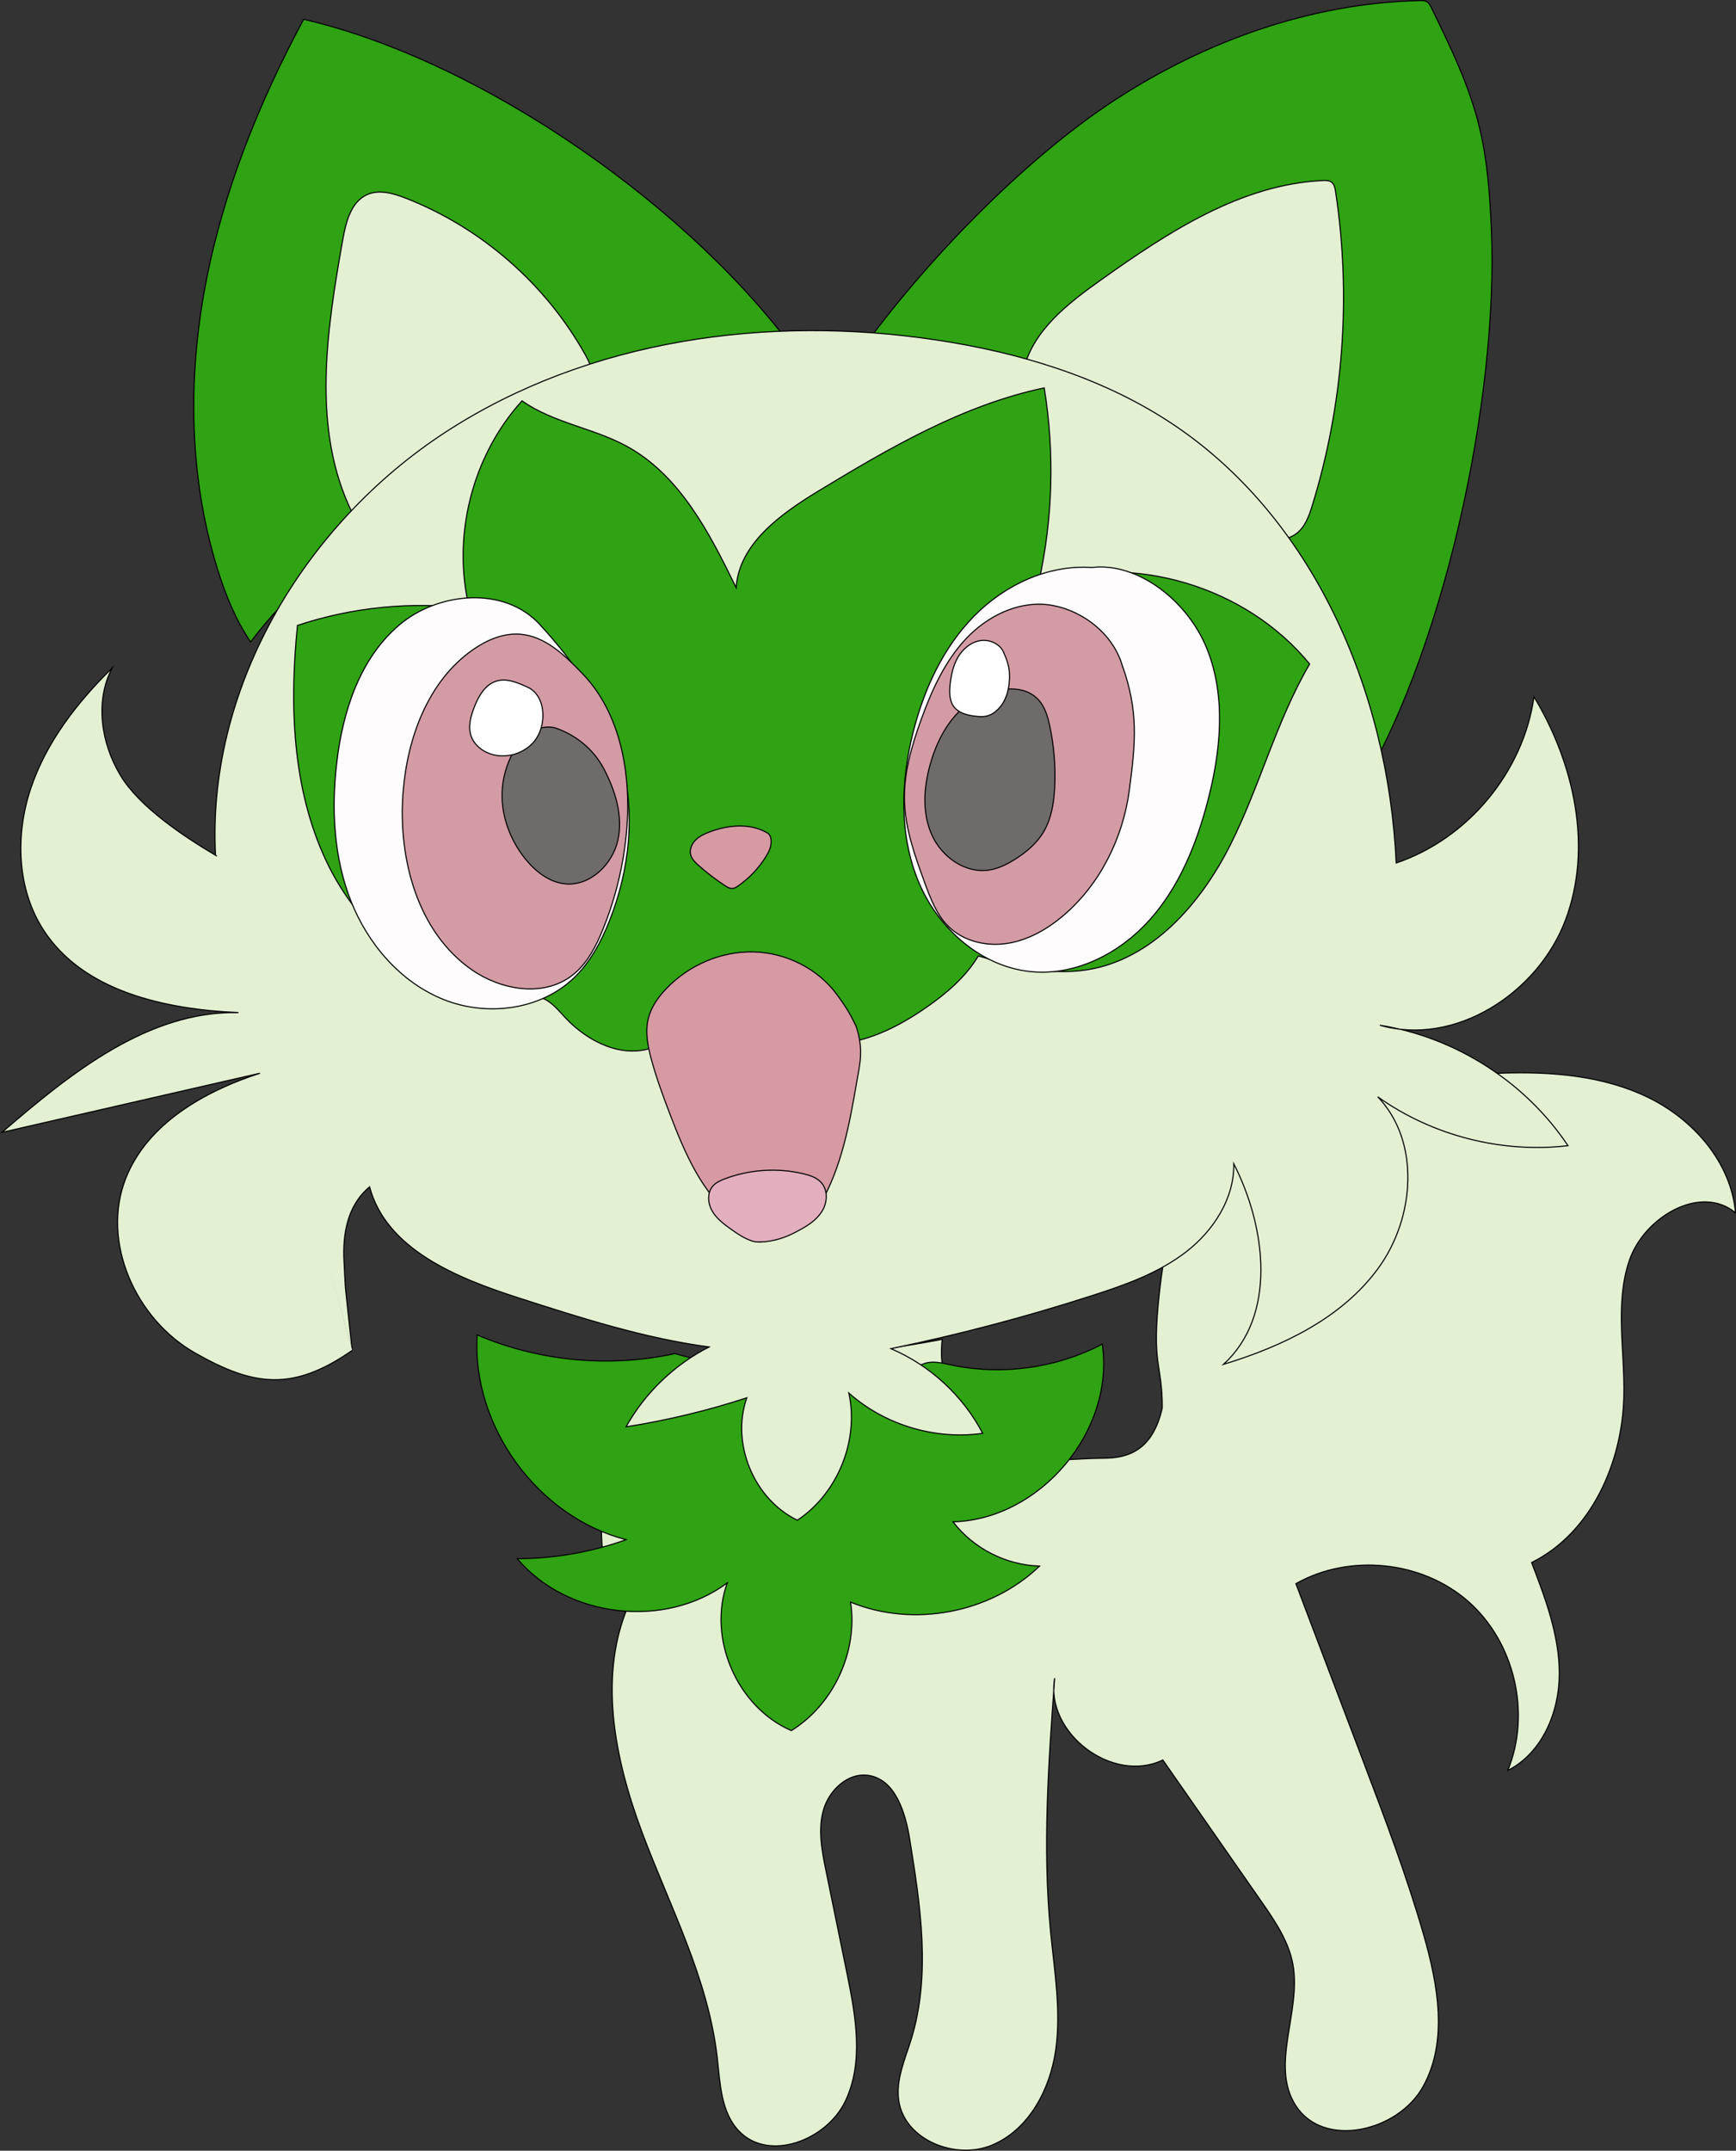
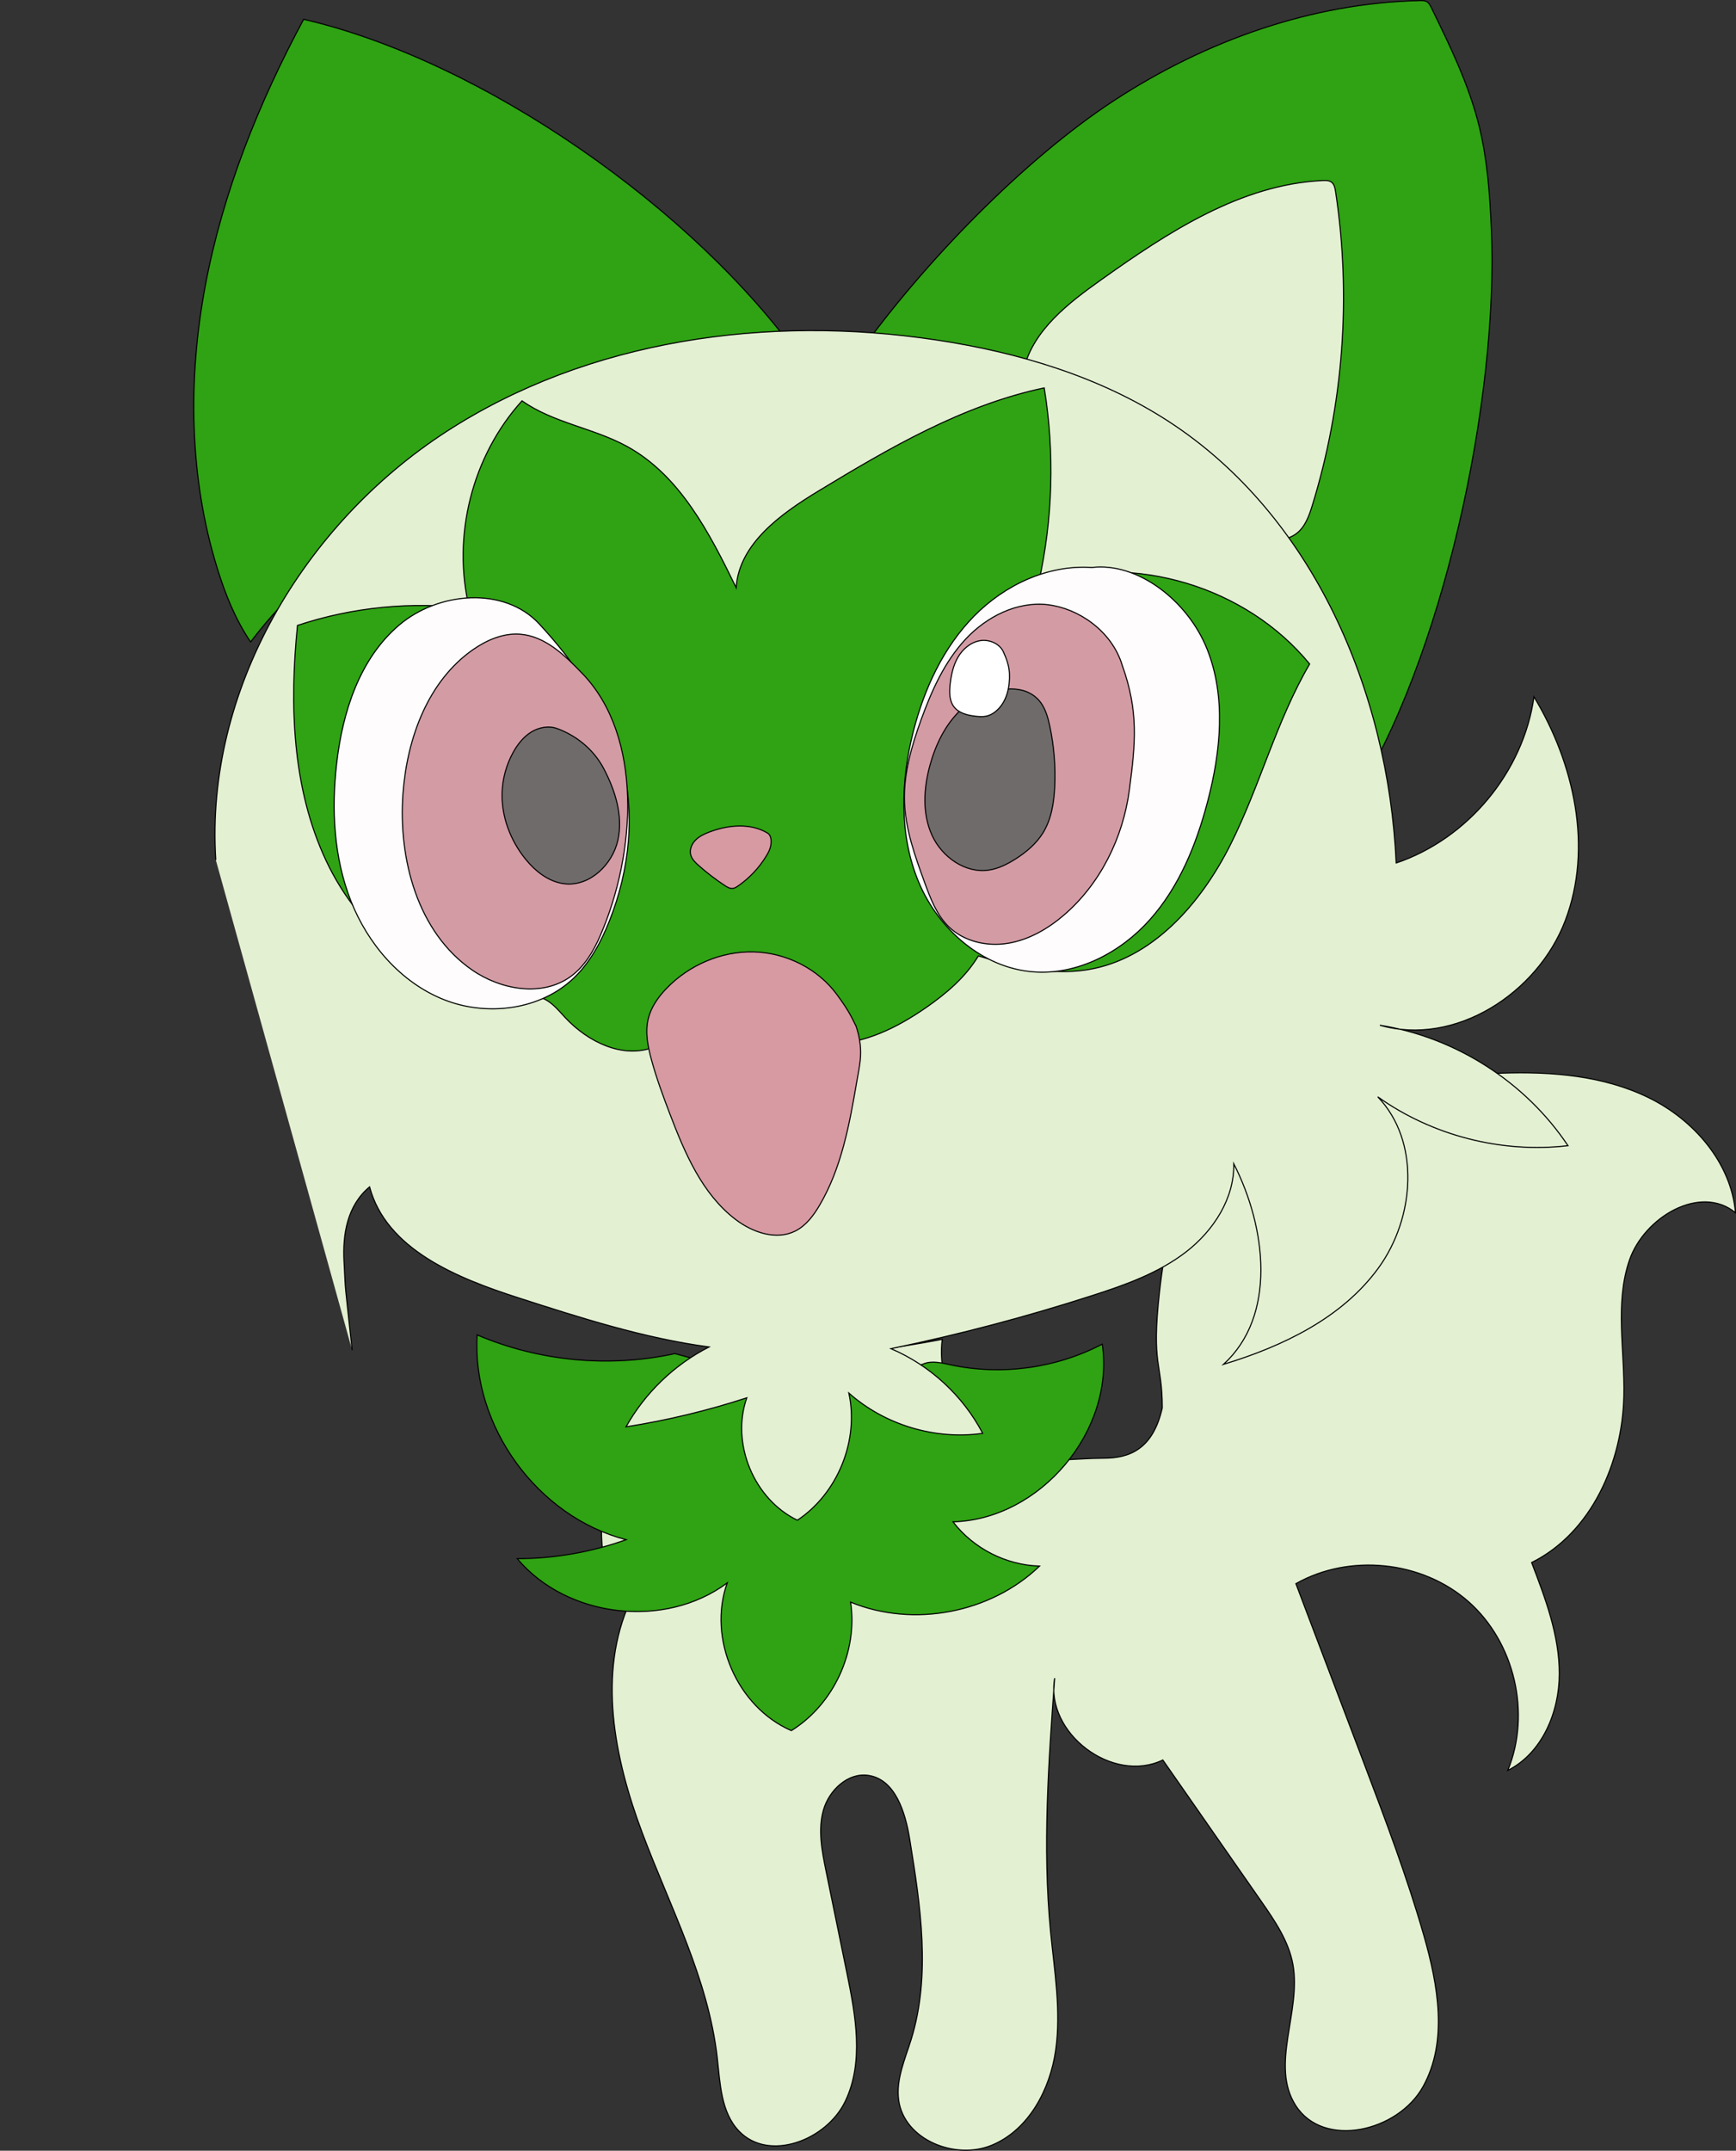
<svg xmlns="http://www.w3.org/2000/svg" id="Layer_2" data-name="Layer 2" viewBox="0 0 398.7 493.85">
  <rect x="0" y="0" width="398.7" height="493.85" fill="#333333" stroke="none" />
  <defs>
    <style>
      .cls-1 {
        fill: #e3afbf;
      }

      .cls-1, .cls-2, .cls-3, .cls-4, .cls-5, .cls-6, .cls-7, .cls-8, .cls-9 {
        stroke: #000;
        stroke-miterlimit: 10;
        stroke-width: .25px;
      }

      .cls-2 {
        fill: #fefcfc;
      }

      .cls-3 {
        fill: #fff;
      }

      .cls-4 {
        fill: #e3f0d2;
      }

      .cls-5 {
        fill: #d799a2;
      }

      .cls-6 {
        fill: #d39ba4;
      }

      .cls-7 {
        fill: #6f6b6a;
      }

      .cls-8 {
        fill: #8cbf76;
      }

      .cls-9 {
        fill: #2fa313;
      }
    </style>
  </defs>
  <g id="Layer_1-2" data-name="Layer 1">
    <g>
      <path class="cls-4" d="M144.75,367.68c-7.59,16.55-3.66,36.06,2.73,53.11,6.39,17.05,15.18,33.55,17.24,51.64,.68,5.95,.84,12.57,4.99,16.9,6.89,7.2,20.18,2.1,24.45-6.9,4.27-9,2.36-19.57,.36-29.33-1.6-7.82-3.2-15.64-4.8-23.45-.95-4.64-1.9-9.5-.6-14.05s5.62-8.63,10.3-7.94c6.18,.91,8.5,8.45,9.5,14.61,2.48,15.29,4.92,31.23,.34,46.03-1.42,4.58-3.53,9.22-2.86,13.97,1.27,9.06,12.99,13.81,21.43,10.29,8.44-3.53,13.32-12.72,14.62-21.78,1.3-9.06-.3-18.24-1.18-27.34-1.86-19.31-.46-38.76,.95-58.1-2.22,12.61,13.31,24.35,24.84,18.79,7.52,10.79,15.03,21.58,22.55,32.37,3.14,4.51,6.37,9.22,7.34,14.63,1.93,10.8-5.3,23.06,.61,32.31,6.39,10.02,23.53,6.06,29.28-4.34,5.75-10.4,3.43-23.28,.16-34.71-3.87-13.48-8.85-26.61-13.82-39.73-5.19-13.67-10.37-27.35-15.56-41.02,12.32-6.98,28.99-5.26,39.61,4.1,10.63,9.36,14.44,25.68,9.06,38.78,7.88-3.97,11.82-13.36,11.83-22.19s-3.2-17.3-6.36-25.54c13.73-6.82,20.85-22.94,21.19-38.26,.23-10.45-2.12-21.27,1.27-31.16,3.39-9.89,16.28-17.53,24.36-10.9-.99-11.5-9.59-21.36-19.96-26.43-10.37-5.07-22.29-6.02-33.83-5.62-15.95,.56-31.82,3.57-46.88,8.88-8.19,2.89-16.43,6.67-22.02,13.31-6.45,7.66-8.48,18.03-9.59,27.98-1.93,17.32,.63,16.01,.63,26.7-2.16,9.6-7.67,11.54-13.43,11.54-6.53,0-12.46,1.15-18.8-.42-11.52-2.85-19.87-15.11-18.3-26.87-23.08,4.38-46.66,6.07-70.12,5.05-10.14,25.05-11.03,53.72-1.5,55.1Z" />
      <path class="cls-9" d="M154.99,310.82c-15.09,3.29-31.2,1.76-45.41-4.3-1.26,20.97,13.88,41.77,34.22,47.02-8,2.87-16.5,4.35-25.01,4.36,11.49,13.64,33.94,16.22,48.23,5.56-4.57,12.78,2.27,28.53,14.73,33.92,9.73-6.06,15.31-18.16,13.6-29.5,14.41,5.92,32.18,2.53,43.4-8.28-7.69-.21-15.2-4.05-19.88-10.16,20.06-.53,37.21-20.94,34.28-40.8-10.61,5.55-23.17,7.26-34.88,4.74-2.08-.45-4.31-1.01-6.26-.17-1.77,.76-10.09,1.39-12.02,1.39-17.45,0-9.43,.78-20.38,.18-10.95-.6-5.89,1.14-24.64-3.97Z" />
      <path class="cls-9" d="M197.42,80.93c14.52-20.3,37.61-44.25,58.51-57.89C276.82,9.4,301.23,.66,326.18,.13c.51-.01,1.05-.01,1.49,.24,.5,.28,.79,.84,1.04,1.35,4.33,8.86,8.7,17.81,11.04,27.4,1.86,7.63,2.41,15.52,2.76,23.37,1.75,38.95-11.06,99.18-32.16,131.96-2.54-5.78-9.1-23.07-12.05-28.65-5.73-10.84-2.23-23.8-9.94-33.33-4.15-5.13-9.15-10.18-14.28-14.33-7.39-5.98-14.86-12.6-23.71-16.08-15.55-6.12-35.13-7.48-52.95-11.13Z" />
      <path class="cls-9" d="M57.56,147.41c-3.49-5.15-5.84-10.99-7.67-16.94-6.44-20.87-6.77-43.35-2.75-64.82,4.02-21.47,12.27-41.98,22.6-61.22,41.22,9.52,89.97,43.73,114.39,78.29-9.83-.96-28.33,1.62-37,6.35s-19.08,2.51-27.12,8.25c-21.3,15.21-45.49,27.57-62.45,50.09Z" />
      <path class="cls-4" d="M235.15,84.61c2.26-8.88,10.18-14.99,17.65-20.3,15.41-10.96,32.13-21.98,51.02-22.86,.68-.03,1.42-.03,1.97,.37,.65,.48,.82,1.35,.94,2.14,3.66,24.03,1.82,48.88-5.34,72.1-.74,2.39-1.63,4.92-3.62,6.44-2.58,1.97-6.21,1.67-9.36,.9-10.18-2.47-19-8.66-27.55-14.72-7.39-5.24-14.79-10.49-22.18-15.73-3.14-2.23-6.64-6.21-3.52-8.34Z" />
-       <path class="cls-4" d="M80.89,117.75c-9.4-19.13-5.88-41.79-2.16-62.78,.72-4.03,1.9-8.68,5.65-10.31,2.76-1.19,5.94-.27,8.74,.82,17.41,6.78,32.31,19.8,41.38,36.13,.96,1.74,1.89,3.73,1.35,5.65-.39,1.4-1.49,2.46-2.55,3.45-7.18,6.74-14.42,13.52-22.8,18.68-8.38,5.16-18.09,8.65-27.92,8.12-1.07-.06-2.2-.18-1.69,.22Z" />
      <g>
        <path class="cls-4" d="M49.56,197.46c-2.51-38.92,20.15-77.04,52.85-98.29,32.7-21.25,73.91-26.91,112.48-21.13,18.86,2.83,37.6,8.37,53.58,18.78,33.07,21.54,50.37,61.92,52.19,101.34,16.48-5.57,29.22-20.93,31.64-38.16,9.26,15.33,13.55,34.65,7.19,51.38-6.37,16.74-25.37,28.98-42.58,24.03,17.38,2.76,33.43,13.03,43.2,27.66-15.28,1.78-31.16-2.3-43.69-11.22,9.85,10.26,8.53,27.78,.17,39.29-8.36,11.51-21.99,18-35.59,22.14,12.23-11.15,9.87-31.33,2.35-46.07,.17,7.94-4.63,15.35-10.91,20.22-6.28,4.86-13.92,7.59-21.49,10.02-15.2,4.91-30.67,8.99-46.32,12.23,8.96,3.82,16.54,10.81,21.06,19.44-10.93,1.56-22.48-1.92-30.74-9.25,2.37,10.9-2.54,23.02-11.82,29.2-10-4.82-15.3-17.64-11.62-28.1-9.05,2.95-18.33,5.18-27.73,6.66,4.37-7.81,11.09-14.28,19.07-18.34-15-2.02-29.5-6.68-43.9-11.32-14.1-4.54-30.24-11.12-34.07-25.44-5.18,4.31-6.2,10.98-5.87,17.14,.45,8.35,0,2.97,1.87,20.37" />
-         <path class="cls-4" d="M80.9,310.07c-13.65,9.47-22.55,8.31-36.15,.57-13.6-7.74-21.59-25.45-15.88-40.03,4.93-12.57,17.99-20.01,30.83-24.18-19.75,4.53-39.49,9.06-59.24,13.58,15.73-13.57,33.52-27.92,54.3-27.5-16.86-.75-35.65-4.82-44.8-19-6.09-9.44-6.46-21.79-2.9-32.45,3.56-10.65,10.67-19.79,18.69-27.66-3.99,7.62-2.54,17.23,1.89,24.61,4.42,7.37,14.76,14.19,22.17,18.56" />
      </g>
      <path class="cls-8" d="M280.54,195c-1.87-2.32-3.73-4.63-5.6-6.95" />
      <path class="cls-9" d="M150.14,240.44c-7.05,2.76-15.11-1.2-20.28-6.73-1.47-1.57-2.85-3.32-4.78-4.29-2.36-1.19-5.13-1.01-7.77-1.08-18.37-.44-34.59-14.05-42.4-30.68-7.81-16.63-8.44-35.76-6.59-54.05,12.65-4.21,26.26-5.55,39.49-3.88-4.06-16.58,.62-35.05,12.08-47.69,7.16,5.07,16.37,6.23,24.07,10.44,12.21,6.68,19.02,19.96,25.11,32.47,.66-10.11,10.25-16.95,18.91-22.21,16.32-9.9,33.16-19.73,51.84-23.67,2.42,14.82,1.99,30.09-1.28,44.75,21.94-6.85,47.68,.86,62.24,18.65-7.64,13.05-11.41,27.99-18.2,41.5-6.78,13.51-17.95,26.32-32.88,28.71-8.37,1.34-16.89-.76-25.01-3.18-2.92,4.87-7.36,8.64-12.02,11.87-6.59,4.57-14.13,8.34-22.15,8.36s-16.45-4.61-18.78-12.28c-6.66,5.92-14.64,10.25-21.63,12.99Z" />
      <path class="cls-2" d="M250.78,130.31c-10.05-.69-20.02,3.99-27.08,11.17-7.06,7.19-11.44,16.67-13.93,26.43-2.91,11.39-3.32,23.78,1.21,34.62s14.67,19.75,26.39,20.63c10.08,.76,19.98-4.43,26.71-11.98,6.73-7.54,10.65-17.2,13.23-26.98,3.05-11.53,4.34-24.09-.08-35.16s-15.9-19.97-26.44-18.74Z" />
      <path class="cls-2" d="M123.86,143.28c-8.07-8.71-23.21-7.42-32.24,.29-9.04,7.71-12.95,19.91-14.3,31.71-1.22,10.61-.66,21.61,3.25,31.55s11.43,18.73,21.34,22.69c9.92,3.96,22.2,2.43,29.9-4.97,3.74-3.6,6.25-8.29,8.16-13.11,4.65-11.72,6.08-24.93,2.64-37.06-3.37-11.88-10.65-22.35-18.75-31.1Z" />
      <path class="cls-6" d="M257.74,152.76c-2.41-7.93-10.12-13.1-17.14-13.91s-14.02,2.75-18.84,7.92-7.78,11.79-10.19,18.43c-2.21,6.08-4.05,12.43-3.84,18.89,.21,6.4,2.44,12.54,4.63,18.56,1.33,3.64,2.74,7.42,5.52,10.13,3.48,3.4,8.74,4.6,13.54,3.83s9.19-3.29,12.89-6.46c8.4-7.2,13.61-17.78,15.06-28.75,1.45-10.97,2.13-18-1.63-28.65Z" />
      <path class="cls-6" d="M133.78,154.69c-4.02-4.19-8.6-8.66-14.39-9.07-3.83-.27-7.58,1.34-10.73,3.53-10.38,7.22-15.16,20.36-16.1,32.97-1.13,15.18,3.36,31.96,15.87,40.61,6.65,4.6,16.16,6.24,22.68,1.46,3.14-2.3,5.21-5.78,6.75-9.35,8.28-19.12,9.82-45.66-4.08-60.16Z" />
      <path class="cls-7" d="M234.04,158.34c-4.84-.74-9.85,1.3-13.4,4.68-3.55,3.38-5.76,7.96-7.06,12.69-1.45,5.28-1.8,11.1,.47,16.08,2.26,4.98,7.63,8.8,13.04,8,2.19-.32,4.22-1.34,6.09-2.52,2.48-1.57,4.79-3.51,6.34-6,1.95-3.15,2.54-6.96,2.72-10.67,.21-4.63-.17-9.29-1.13-13.82-.4-1.88-.92-3.79-2.02-5.36s-2.9-2.74-5.05-3.07Z" />
-       <path class="cls-7" d="M127.95,167.29c-1.97-.72-4.24-.27-6.01,.84-1.77,1.12-3.1,2.83-4.11,4.67-1.53,2.79-2.4,5.94-2.51,9.12-.2,5.51,1.87,11,5.33,15.3,2.33,2.89,5.5,5.39,9.2,5.73,5.68,.53,10.8-4.44,12.05-10,1.24-5.57-.58-11.39-3.23-16.44-2.38-4.53-6.43-7.65-10.71-9.22Z" />
+       <path class="cls-7" d="M127.95,167.29c-1.97-.72-4.24-.27-6.01,.84-1.77,1.12-3.1,2.83-4.11,4.67-1.53,2.79-2.4,5.94-2.51,9.12-.2,5.51,1.87,11,5.33,15.3,2.33,2.89,5.5,5.39,9.2,5.73,5.68,.53,10.8-4.44,12.05-10,1.24-5.57-.58-11.39-3.23-16.44-2.38-4.53-6.43-7.65-10.71-9.22" />
      <path class="cls-3" d="M230.49,149.77c-.87-1.99-3.3-3.03-5.45-2.65-2.14,.37-3.95,1.93-5.04,3.81s-1.55,4.07-1.79,6.23c-.19,1.78-.2,3.73,.89,5.15,1.13,1.47,3.12,1.94,4.96,2.15,.8,.09,1.61,.15,2.4-.01,1.03-.21,1.95-.79,2.7-1.53,2.13-2.09,2.8-5.29,2.67-8.27-.08-2.01-.85-3.76-1.35-4.88Z" />
-       <path class="cls-3" d="M121.18,157.8c-2.29-1.06-4.85-2.15-7.25-1.38-2.53,.81-4.01,3.41-4.98,5.89-.87,2.2-1.54,4.69-.68,6.9,.62,1.61,2,2.85,3.57,3.58,3.91,1.83,9.07,.33,11.4-3.31,2.32-3.64,2.02-9.79-2.05-11.68Z" />
      <path class="cls-5" d="M176.26,191.27c-3.97-2.35-9.07-1.86-13.38-.21-1.16,.44-2.32,.99-3.18,1.88s-1.39,2.2-1.05,3.4c.27,.97,1.04,1.71,1.79,2.38,1.89,1.68,3.9,3.22,6.01,4.61,.57,.38,1.21,.76,1.89,.66,.42-.06,.78-.29,1.13-.53,2.62-1.8,4.85-4.16,6.5-6.87,.49-.8,.94-1.65,1.07-2.58s.12-2.2-.78-2.73Z" />
      <path class="cls-5" d="M196.6,235.58c1.81,5.54,.91,8.46,.17,12.8-1.67,9.78-3.5,19.79-8.53,28.35-1.39,2.37-3.11,4.69-5.57,5.93-4.39,2.22-9.82,.34-13.74-2.65-7.67-5.85-11.65-15.23-15.09-24.25-1.56-4.08-3.07-8.18-4.22-12.4-.85-3.11-1.5-6.4-.72-9.52,.66-2.64,2.3-4.94,4.18-6.89,5.16-5.35,12.55-8.55,19.98-8.38,7.43,.18,14.76,3.82,19.16,9.81,2.41,3.28,3.18,4.75,4.37,7.21Z" />
-       <path class="cls-1" d="M174.83,285.19c2.81-.14,5.52-.98,8-2.32,.24-.13,.49-.26,.74-.4,2.05-1.08,4.06-2.42,5.26-4.4s1.35-4.75-.18-6.49c-1.02-1.16-2.56-1.68-4.06-2.04-5.98-1.44-12.39-1.03-18.14,1.15-1,.38-2.02,.84-2.73,1.65-1.32,1.51-1.19,3.89-.21,5.65s2.64,3.01,4.27,4.18c1.58,1.13,3.21,2.25,5.07,2.83,.62,.19,1.32,.21,2,.18Z" />
    </g>
  </g>
</svg>